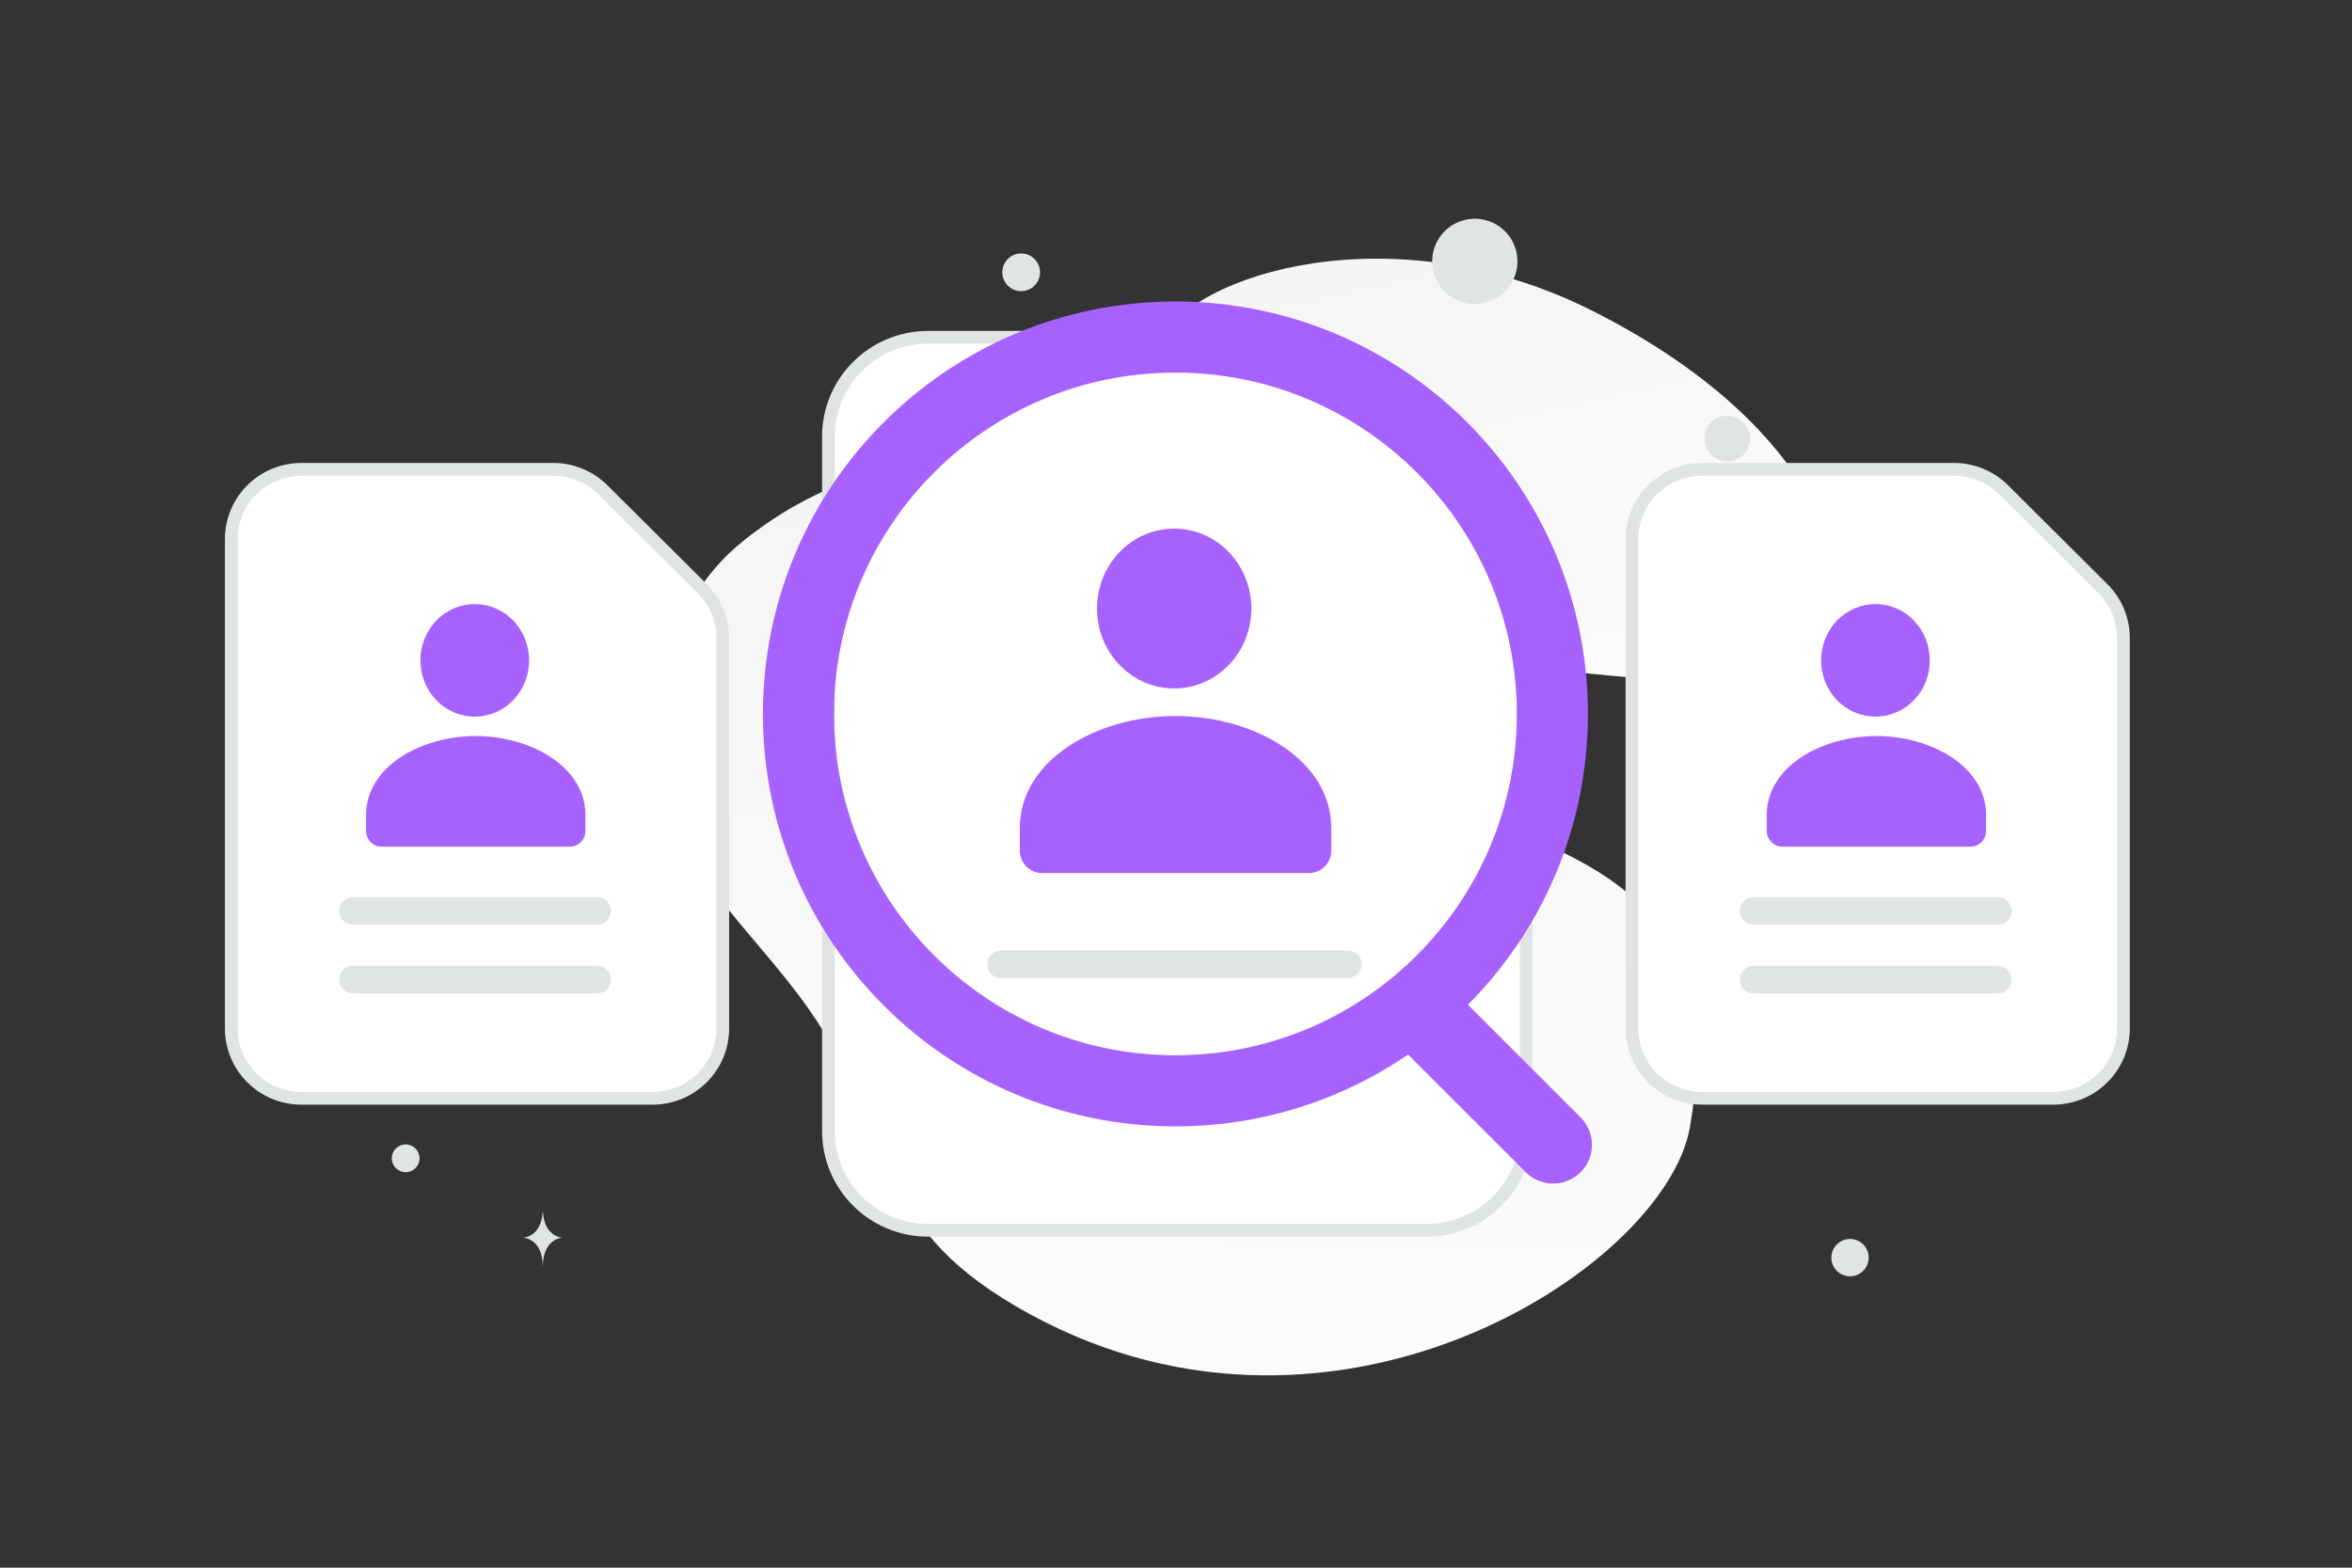
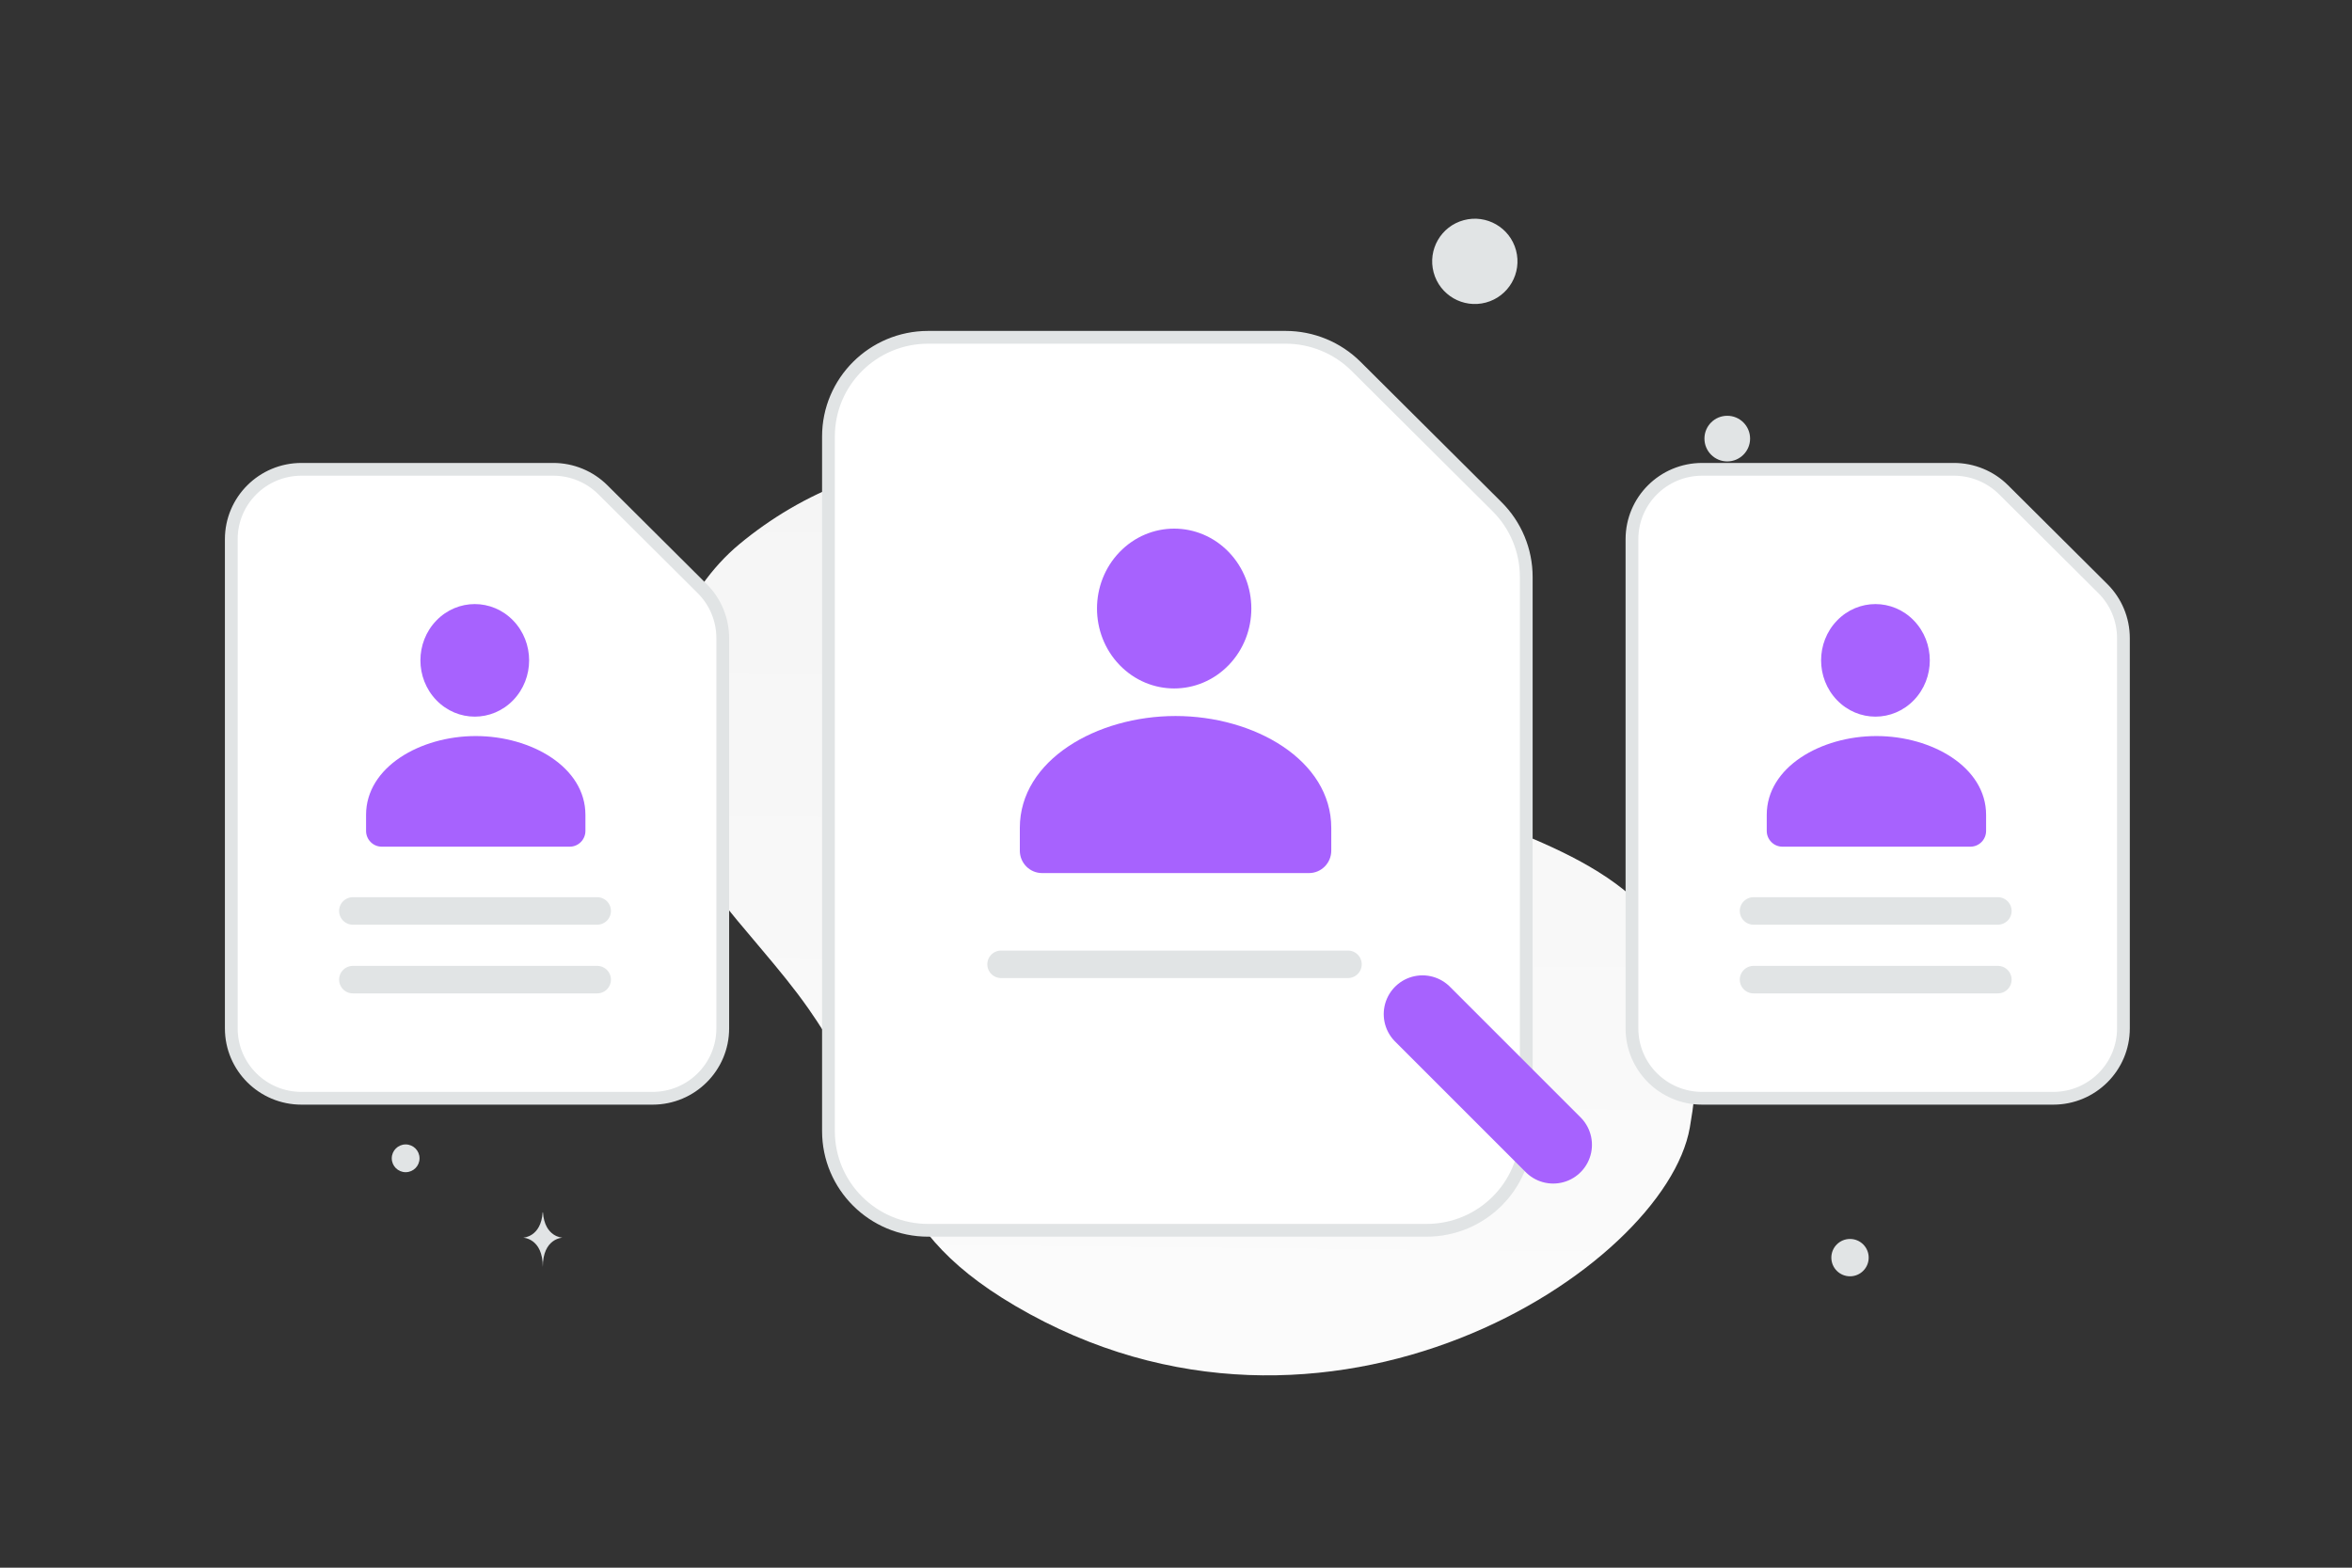
<svg xmlns="http://www.w3.org/2000/svg" width="420" height="280" viewBox="0 0 420 280" fill="none">
  <rect x="0" y="0" width="420" height="280" fill="#333333" stroke="none" />
  <g clip-path="url(#clip0_3197_4984)">
    <path d="M301.752 201.405C297.318 226.606 236.901 265.902 181.283 233.232C155.415 218.038 161.139 204.127 144.359 180.14C134.357 165.843 118.189 153.032 116.975 135.348C115.923 120.083 122.159 105.387 132.041 97.183C154.265 78.731 192.184 71.373 217.827 114.543C243.47 157.713 313.18 136.408 301.752 201.405Z" fill="url(#paint0_linear_3197_4984)" />
-     <path d="M326.117 110.927C320.355 121.212 307.734 122.625 287.514 120.67C272.307 119.197 258.44 118.058 243.232 109.767C232.588 103.967 224.162 96.121 218.012 88.5C211.348 80.244 202.047 70.823 206.606 61.462C212.873 48.603 249.111 37.774 284.299 55.484C322.954 74.944 331.755 100.875 326.117 110.927Z" fill="url(#paint1_linear_3197_4984)" />
-     <path d="M365.072 132.43C354.215 137.815 339.807 130.89 339.807 130.89C339.807 130.89 343.009 115.238 353.871 109.86C364.727 104.474 379.13 111.391 379.13 111.391C379.13 111.391 375.928 127.044 365.072 132.43Z" fill="url(#paint2_linear_3197_4984)" />
    <path d="M56.04 171.051C67.615 177.988 84.221 171.575 84.221 171.575C84.221 171.575 82.049 153.917 70.468 146.988C58.893 140.051 42.294 146.456 42.294 146.456C42.294 146.456 44.465 164.114 56.04 171.051Z" fill="url(#paint3_linear_3197_4984)" />
    <path d="M343.711 90.414C340.437 90.414 337.783 93.068 337.783 96.342C337.783 99.616 340.437 102.27 343.711 102.27C346.985 102.27 349.639 99.616 349.639 96.342C349.639 93.068 346.985 90.414 343.711 90.414Z" fill="#A762FE" />
    <path d="M162.479 109.153C159.784 109.153 157.6 111.338 157.6 114.033C157.6 116.728 159.784 118.913 162.479 118.913C165.175 118.913 167.359 116.728 167.359 114.033C167.359 111.338 165.175 109.153 162.479 109.153Z" fill="#A762FE" />
-     <path d="M98.999 161.761C95.93 161.761 93.442 159.272 93.442 156.203C93.442 153.134 95.93 150.646 98.999 150.646C102.068 150.646 104.557 153.134 104.557 156.203C104.557 159.272 102.068 161.761 98.999 161.761Z" fill="#A762FE" />
    <path d="M331.857 129.7C330.425 129.7 329.264 128.539 329.264 127.107C329.264 125.675 330.425 124.514 331.857 124.514C333.289 124.514 334.45 125.675 334.45 127.107C334.45 128.539 333.289 129.7 331.857 129.7Z" fill="#A762FE" />
    <path d="M330.36 227.956C328.519 227.956 327.026 226.463 327.026 224.621C327.026 222.78 328.519 221.287 330.36 221.287C332.202 221.287 333.694 222.78 333.694 224.621C333.694 226.463 332.202 227.956 330.36 227.956Z" fill="#E1E4E5" />
    <path d="M72.438 209.362C71.068 209.362 69.958 208.252 69.958 206.883C69.958 205.513 71.068 204.403 72.438 204.403C73.807 204.403 74.917 205.513 74.917 206.883C74.917 208.252 73.807 209.362 72.438 209.362Z" fill="#E1E4E5" />
    <path d="M347.339 195.322C345.315 195.322 343.674 193.68 343.674 191.656C343.674 189.631 345.315 187.99 347.339 187.99C349.364 187.99 351.005 189.631 351.005 191.656C351.005 193.68 349.364 195.322 347.339 195.322Z" fill="#E1E4E5" />
    <path d="M308.44 82.412C306.189 82.412 304.365 80.587 304.365 78.336C304.365 76.085 306.189 74.261 308.44 74.261C310.691 74.261 312.516 76.085 312.516 78.336C312.516 80.587 310.691 82.412 308.44 82.412Z" fill="#E1E4E5" />
    <path d="M89.345 123.638C89.868 125.59 88.71 127.597 86.757 128.12C84.805 128.643 82.798 127.484 82.275 125.532C81.752 123.58 82.911 121.573 84.863 121.05C86.815 120.527 88.822 121.685 89.345 123.638Z" fill="#E1E4E5" />
-     <path d="M182.351 52.002C180.491 52.002 178.984 50.494 178.984 48.634C178.984 46.774 180.491 45.267 182.351 45.267C184.211 45.267 185.719 46.774 185.719 48.634C185.719 50.494 184.211 52.002 182.351 52.002Z" fill="#E1E4E5" />
    <path d="M333.998 174.346C331.93 174.346 330.253 173.005 330.253 171.35C330.253 169.696 331.93 168.354 333.998 168.354C336.066 168.354 337.743 169.696 337.743 171.35C337.743 173.005 336.066 174.346 333.998 174.346Z" fill="#E1E4E5" />
    <path d="M270.718 44.709C271.807 48.772 269.396 52.949 265.333 54.038C261.27 55.126 257.093 52.715 256.004 48.652C254.916 44.589 257.327 40.412 261.39 39.324C265.453 38.235 269.63 40.646 270.718 44.709Z" fill="#E1E4E5" />
    <path d="M102.481 99.359H102.535C102.851 103.835 106.179 103.904 106.179 103.904C106.179 103.904 102.509 103.976 102.509 109.148C102.509 103.976 98.838 103.904 98.838 103.904C98.838 103.904 102.165 103.835 102.481 99.359ZM96.904 216.527H96.956C97.259 220.989 100.455 221.059 100.455 221.059C100.455 221.059 96.93 221.13 96.93 226.287C96.93 221.13 93.406 221.059 93.406 221.059C93.406 221.059 96.601 220.989 96.904 216.527Z" fill="#E1E4E5" />
    <path fill-rule="evenodd" clip-rule="evenodd" d="M125.389 105.13L107.661 87.481C105.306 85.139 102.119 83.824 98.797 83.824H53.838C46.911 83.824 41.301 89.41 41.301 96.306V183.678C41.301 190.574 46.911 196.159 53.838 196.159H116.526C123.452 196.159 129.063 190.574 129.063 183.678V113.955C129.061 112.315 128.736 110.691 128.106 109.176C127.476 107.662 126.553 106.287 125.389 105.13Z" fill="white" stroke="#E1E4E5" stroke-width="2.279" />
    <path d="M63.01 174.97H106.641M63.01 162.7H106.641" stroke="#E1E4E5" stroke-width="4.911" stroke-linecap="round" stroke-linejoin="round" />
    <path fill-rule="evenodd" clip-rule="evenodd" d="M104.539 145.583V148.403C104.539 149.959 103.286 151.222 101.741 151.222H68.167C66.623 151.222 65.369 149.959 65.369 148.403V145.538C65.369 137.007 75.044 131.464 84.954 131.464C94.864 131.464 104.539 137.009 104.539 145.538M91.644 110.837C95.434 114.762 95.434 121.127 91.644 125.053C87.854 128.979 81.708 128.979 77.918 125.053C74.127 121.127 74.127 114.762 77.918 110.837C81.708 106.911 87.854 106.911 91.644 110.837Z" fill="#A762FE" />
    <path fill-rule="evenodd" clip-rule="evenodd" d="M267.329 90.496L242.159 65.438C238.815 62.112 234.29 60.245 229.574 60.245H165.74C155.905 60.245 147.939 68.176 147.939 77.967V202.018C147.939 211.809 155.905 219.74 165.74 219.74H254.744C264.579 219.74 272.545 211.809 272.545 202.018V103.025C272.543 100.696 272.081 98.391 271.186 96.241C270.291 94.091 268.981 92.138 267.329 90.496Z" fill="white" stroke="#E1E4E5" stroke-width="2.279" />
    <path d="M178.762 172.232H240.709" stroke="#E1E4E5" stroke-width="4.911" stroke-linecap="round" stroke-linejoin="round" />
    <path fill-rule="evenodd" clip-rule="evenodd" d="M237.726 147.931V151.934C237.726 154.143 235.946 155.936 233.754 155.936H186.085C183.892 155.936 182.112 154.143 182.112 151.934V147.867C182.112 135.753 195.849 127.884 209.919 127.884C223.989 127.884 237.726 135.758 237.726 147.867M219.417 98.597C224.799 104.171 224.799 113.208 219.417 118.782C214.036 124.356 205.31 124.356 199.929 118.782C194.547 113.208 194.547 104.171 199.929 98.597C205.31 93.023 214.036 93.023 219.417 98.597Z" fill="#A762FE" />
    <path fill-rule="evenodd" clip-rule="evenodd" d="M375.51 105.13L357.782 87.481C355.427 85.139 352.24 83.824 348.918 83.824H303.959C297.032 83.824 291.422 89.41 291.422 96.306V183.678C291.422 190.574 297.032 196.159 303.959 196.159H366.646C373.573 196.159 379.184 190.574 379.184 183.678V113.955C379.183 112.315 378.857 110.691 378.227 109.176C377.597 107.662 376.673 106.287 375.51 105.13Z" fill="white" stroke="#E1E4E5" stroke-width="2.279" />
    <path d="M313.131 174.97H356.762M313.131 162.7H356.762" stroke="#E1E4E5" stroke-width="4.911" stroke-linecap="round" stroke-linejoin="round" />
    <path fill-rule="evenodd" clip-rule="evenodd" d="M354.66 145.583V148.403C354.66 149.959 353.406 151.222 351.862 151.222H318.288C316.744 151.222 315.49 149.959 315.49 148.403V145.538C315.49 137.007 325.165 131.464 335.075 131.464C344.985 131.464 354.66 137.009 354.66 145.538M341.765 110.837C345.555 114.762 345.555 121.127 341.765 125.053C337.974 128.979 331.829 128.979 328.039 125.053C324.248 121.127 324.248 114.762 328.039 110.837C331.829 106.911 337.974 106.911 341.765 110.837Z" fill="#A762FE" />
    <path d="M277.356 204.47L254.014 181.127" stroke="#A762FE" stroke-width="13.842" stroke-linecap="round" stroke-linejoin="round" />
-     <path d="M209.898 194.828C247.074 194.828 277.212 164.69 277.212 127.514C277.212 90.338 247.074 60.2 209.898 60.2C172.721 60.2 142.584 90.338 142.584 127.514C142.584 164.69 172.721 194.828 209.898 194.828Z" stroke="#A762FE" stroke-width="12.697" stroke-linecap="round" stroke-linejoin="round" />
  </g>
  <defs>
    <linearGradient id="paint0_linear_3197_4984" x1="208.926" y1="337.065" x2="213.351" y2="-94.711" gradientUnits="userSpaceOnUse">
      <stop stop-color="white" />
      <stop offset="1" stop-color="#EEEEEE" />
    </linearGradient>
    <linearGradient id="paint1_linear_3197_4984" x1="287.295" y1="177.582" x2="235.931" y2="-53.229" gradientUnits="userSpaceOnUse">
      <stop stop-color="white" />
      <stop offset="1" stop-color="#EEEEEE" />
    </linearGradient>
    <linearGradient id="paint2_linear_3197_4984" x1="323.382" y1="149.228" x2="412.926" y2="78.398" gradientUnits="userSpaceOnUse">
      <stop stop-color="white" />
      <stop offset="1" stop-color="#EEEEEE" />
    </linearGradient>
    <linearGradient id="paint3_linear_3197_4984" x1="100.831" y1="193.381" x2="7.697" y2="106.847" gradientUnits="userSpaceOnUse">
      <stop stop-color="white" />
      <stop offset="1" stop-color="#EEEEEE" />
    </linearGradient>
    <clipPath id="clip0_3197_4984">
      <rect width="420" height="280" fill="white" />
    </clipPath>
  </defs>
</svg>